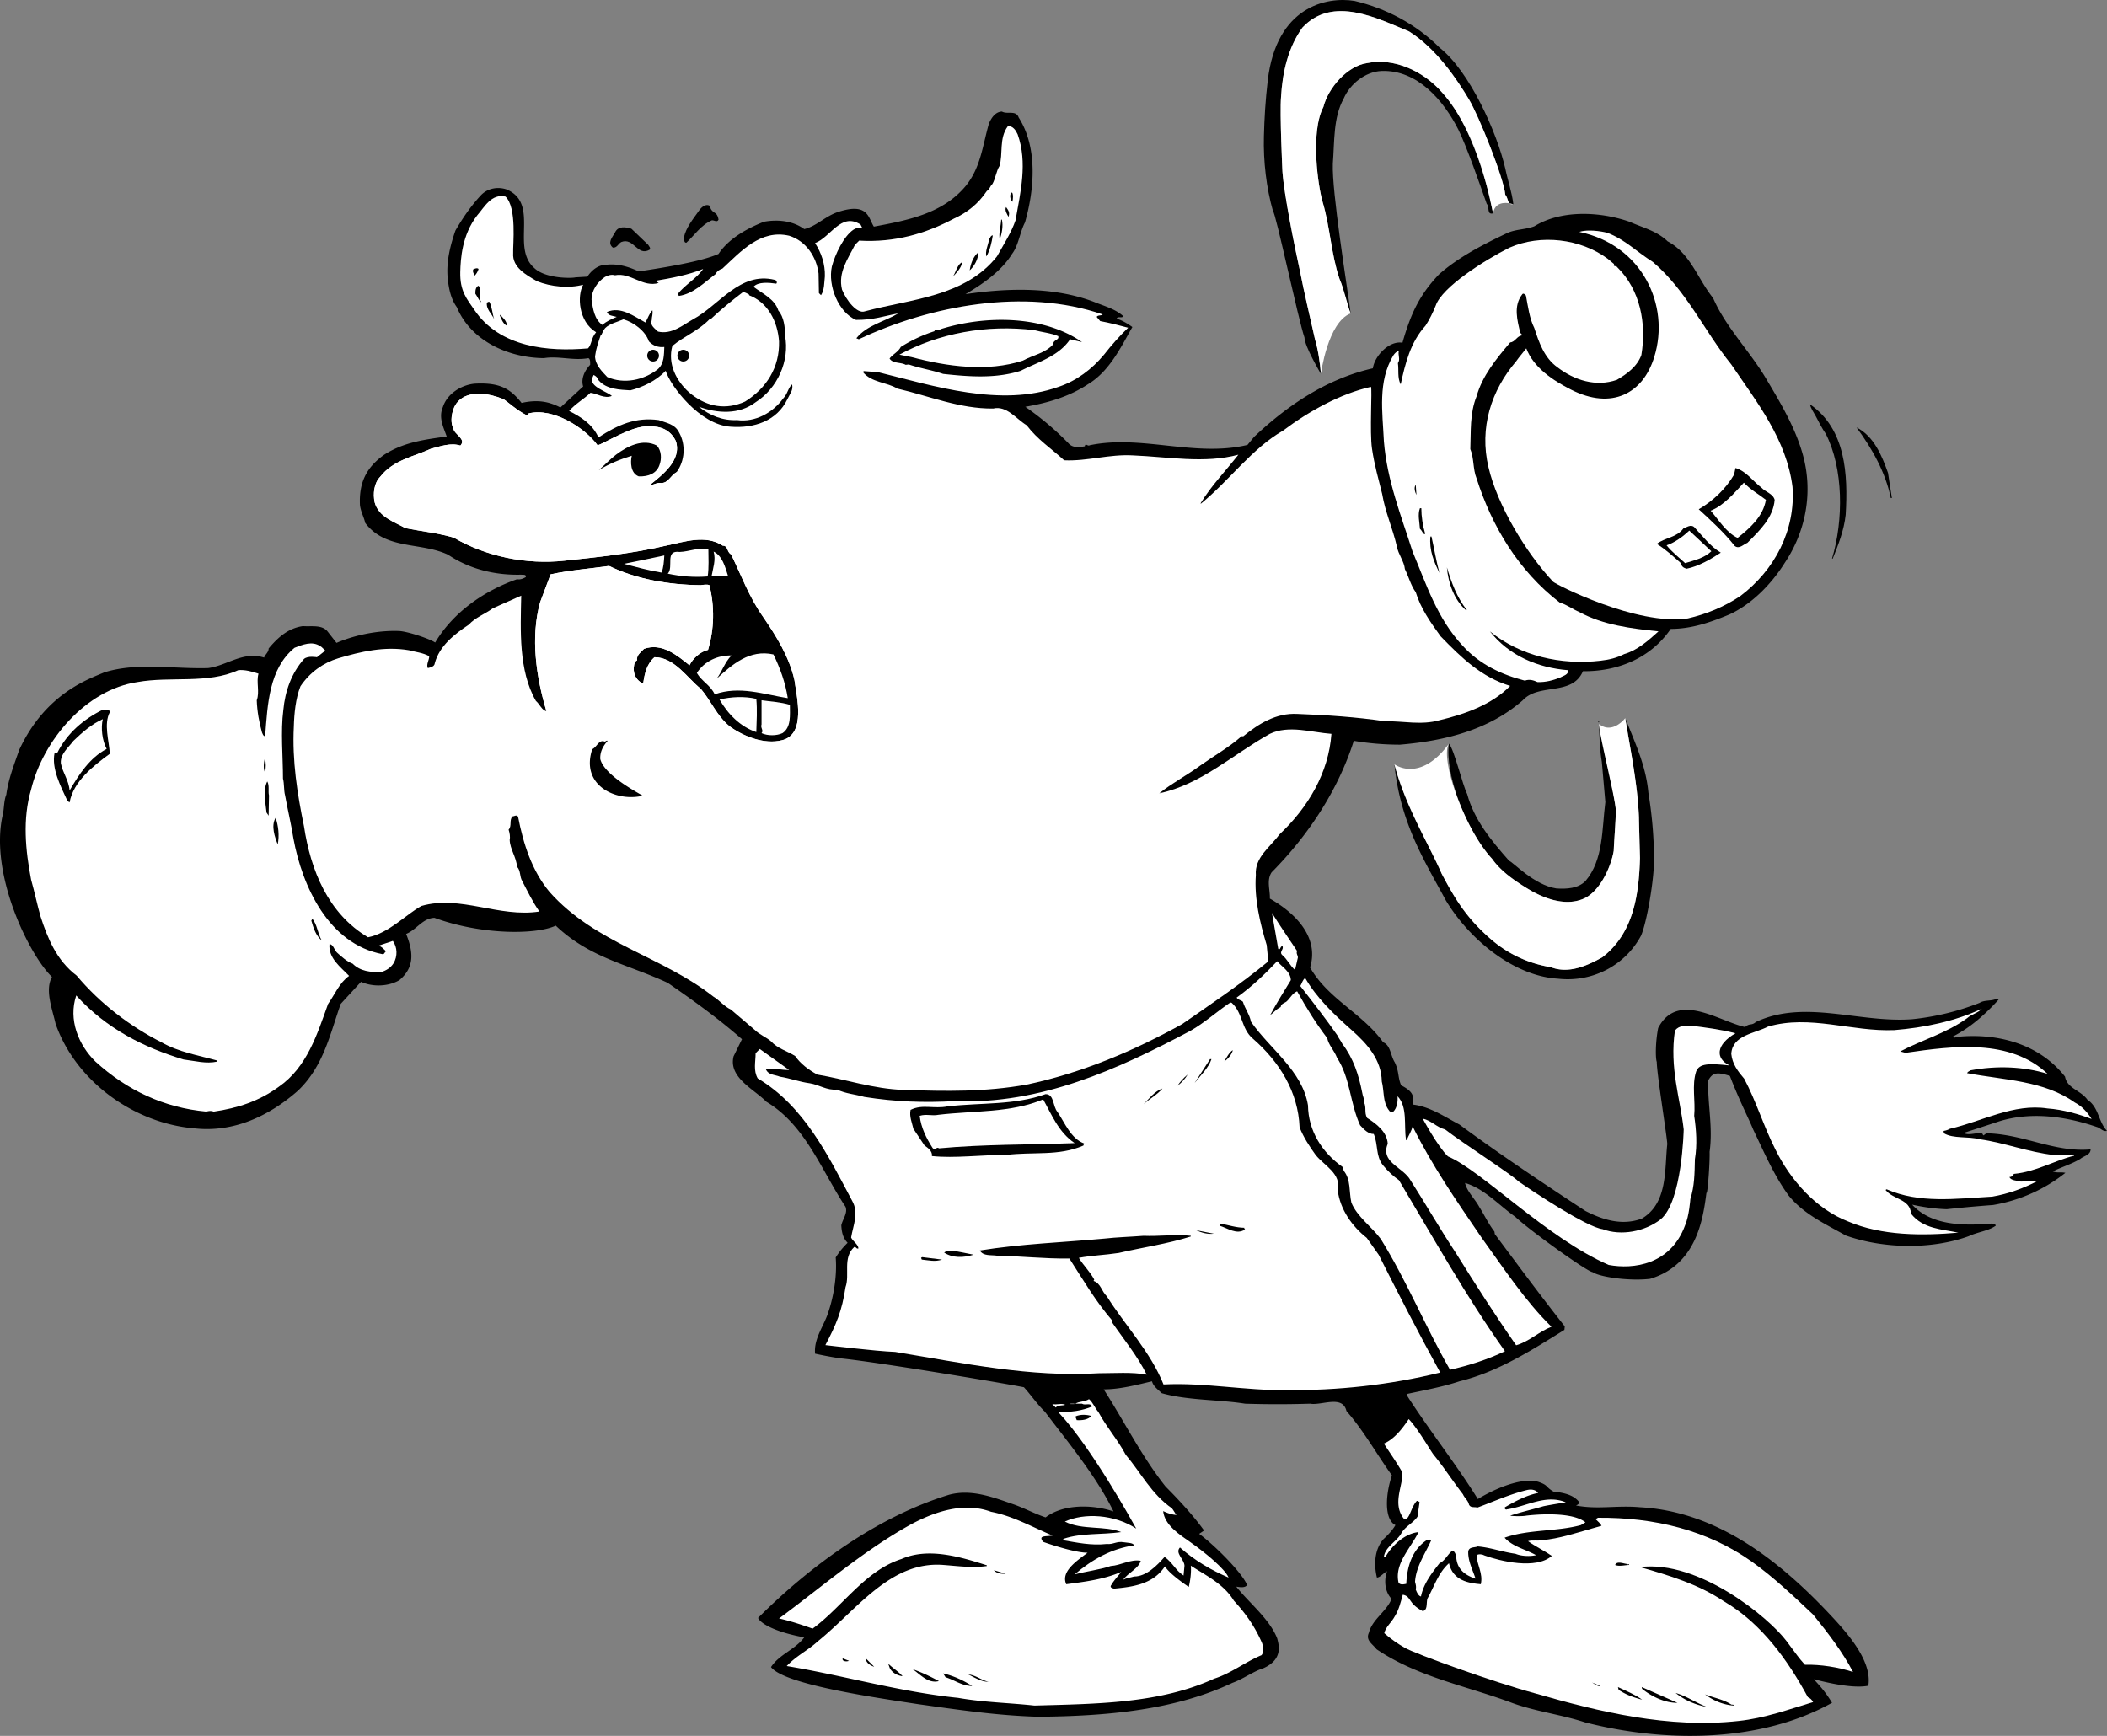
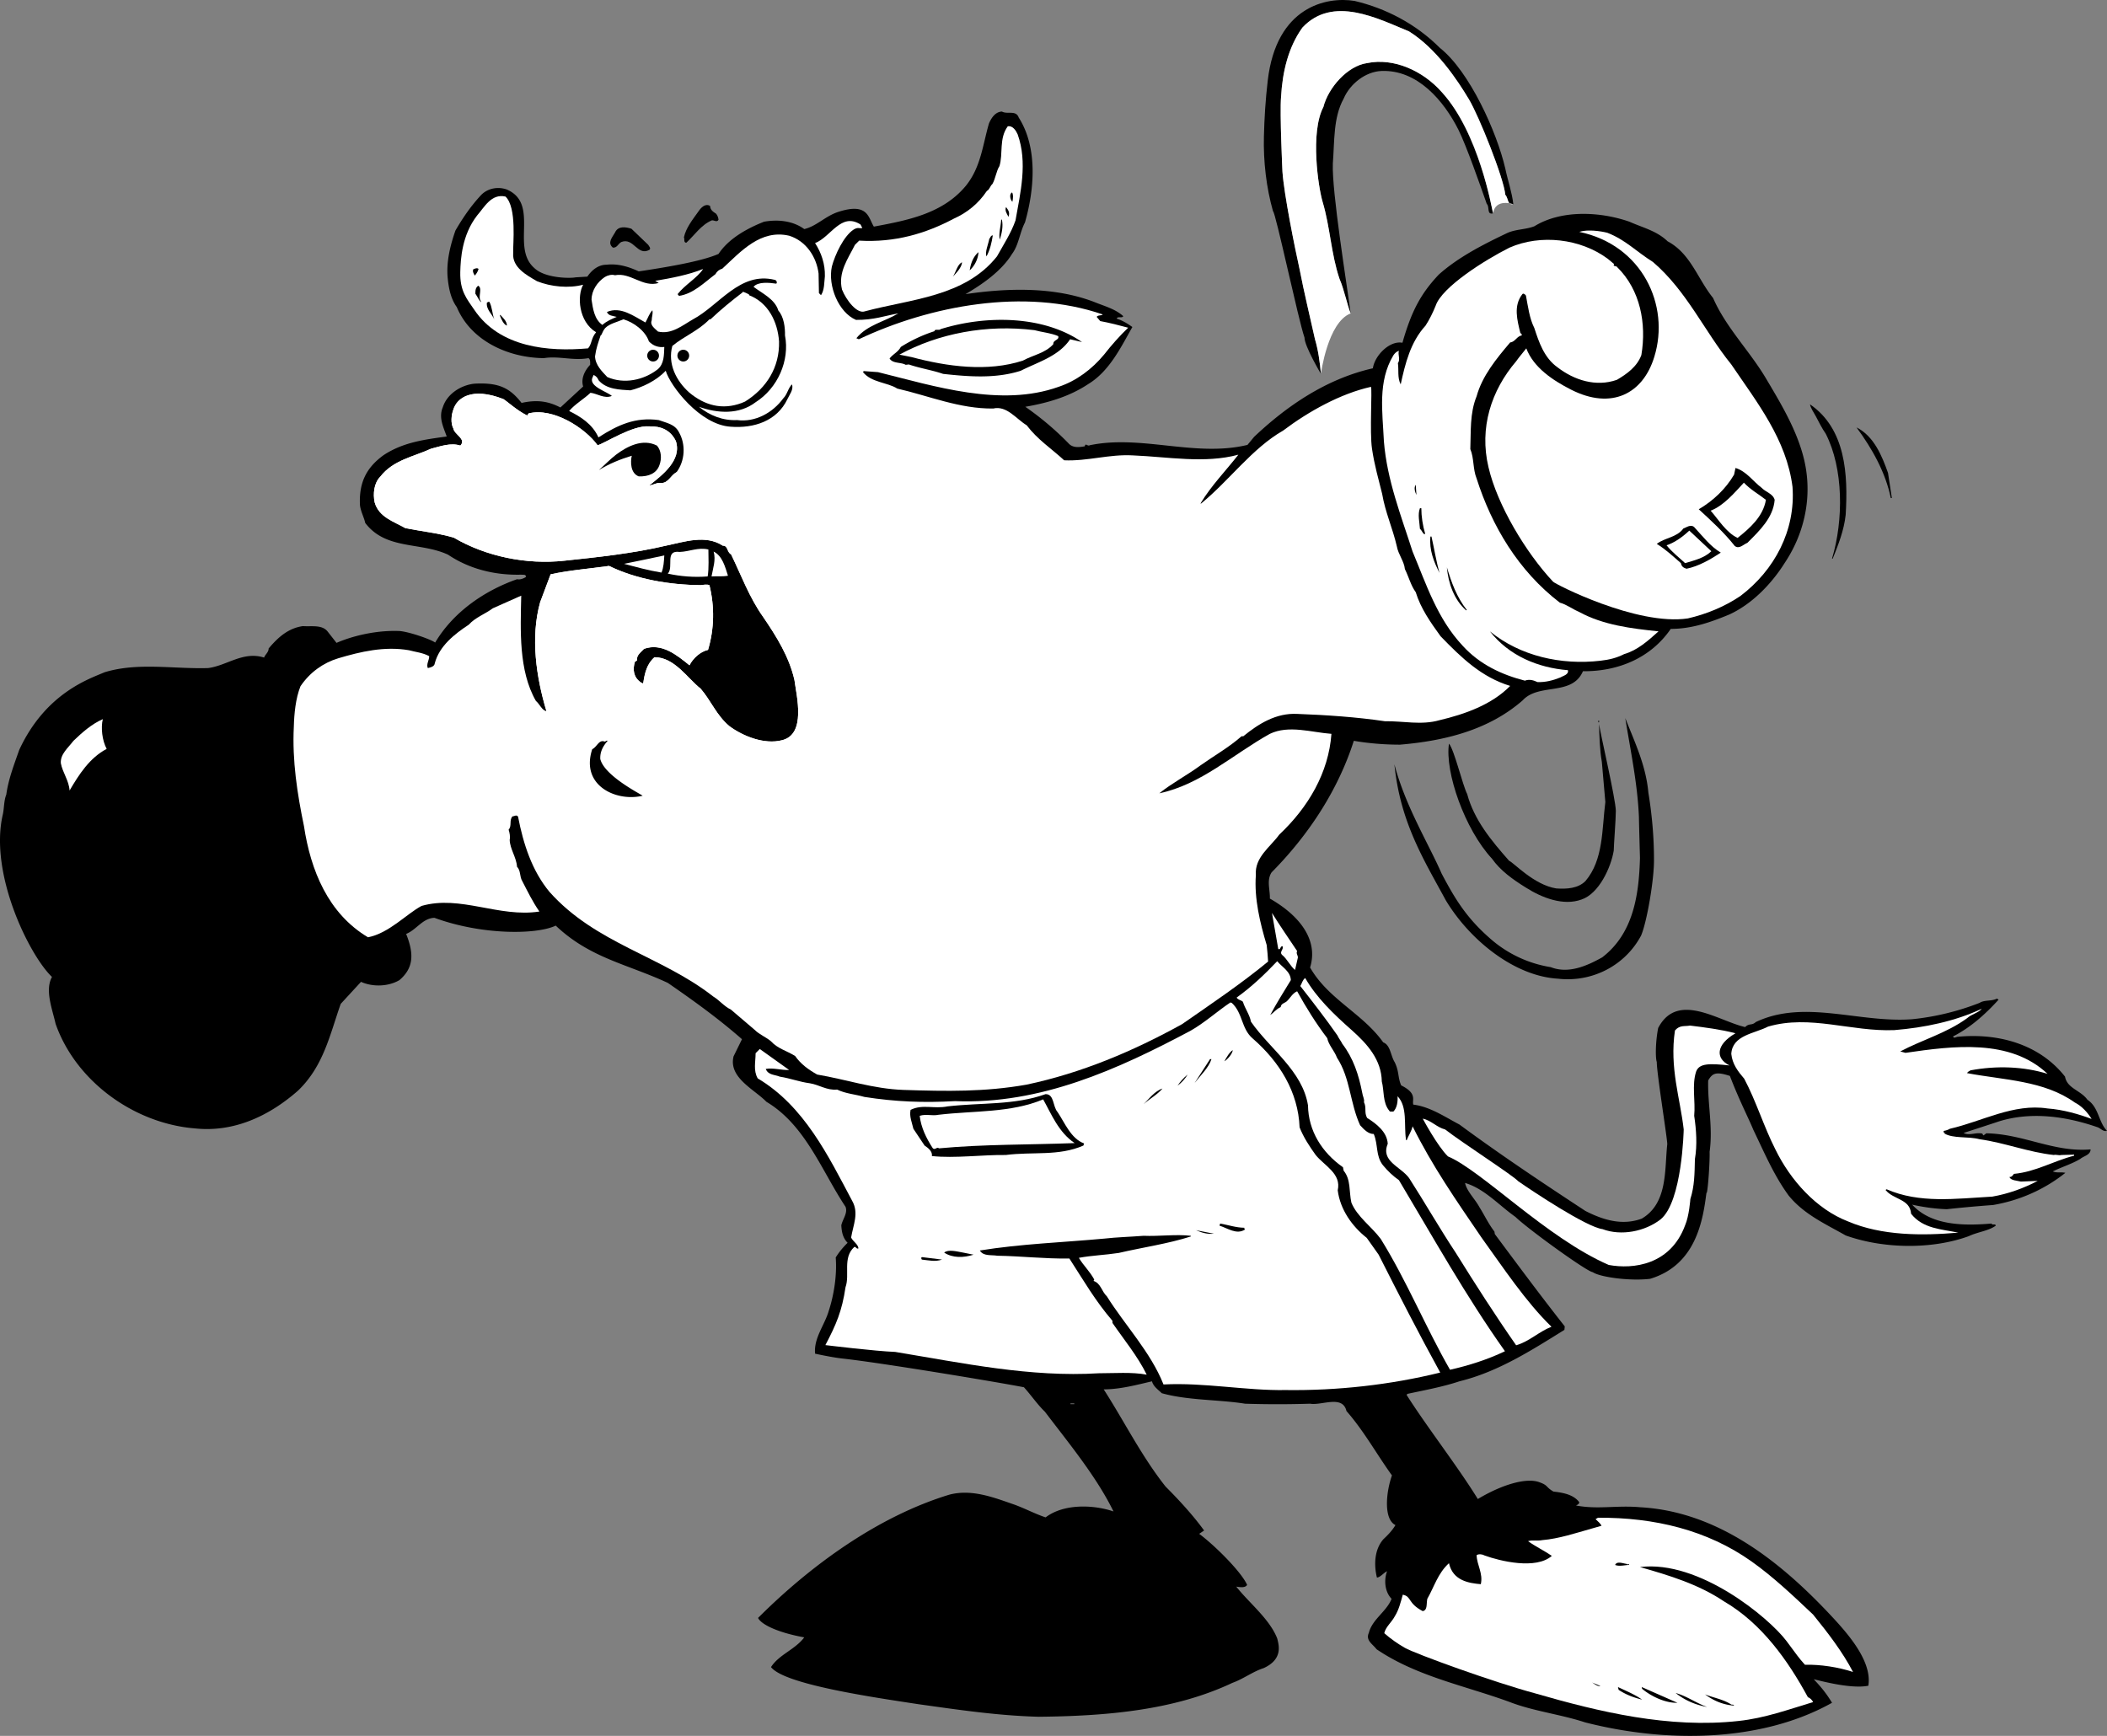
<svg xmlns="http://www.w3.org/2000/svg" width="559.009" height="460.593">
  <rect width="100%" height="100%" fill="#808080" stroke="none" />
  <path d="M382.013 12.706c7.89 6.242 15.13 22.367 17.36 32.02.648 3.156 1.761 6.218 2.132 9.468-1.578.465-1.3-1.672-2.132-2.508-.375-4.363-6.993-20.914-9.653-25.335-3.113-5.204-8.613-13.454-15.87-18.008-8.356-3.434-20.235-9.653-28.31-1.02-3.808 5.29-5.292 11.88-5.663 18.375-.372 4.457.37 19.863.37 19.863.434 6.11 3.25 20.047 4.551 25.895 1.106 5.79 2.97 13.55 4.082 18.563.836 2.785 1.301 6.035 1.579 9.187 0 0-4.364-7.332-4.364-9.652-1.578-4.453-7.703-33.41-8.351-33.504-1.766-6.219-2.586-13.211-2.414-19.864.125-4.863.402-9.539 1.02-14.847 2.292-19.621 15.605-22.3 23.03-21.094 8.262 1.95 16.23 6.055 22.633 12.461" />
  <path d="M382.478 24.397c9.902 10.774 13.645 32.207 13.645 32.207-1.766.465-.836-1.761-1.672-2.503-1.762-5.012-5.371-15.356-7.516-19.676-3.898-7.703-10.86-15.965-20.422-15.594-4.27.184-8.351 3.434-10.023 7.332-2.785 5.012-2.414 11.324-2.875 17.262-.285 7.422 3.71 31.93 4.734 39.726-1.394-2.879-1.672-6.218-2.973-9.187-2.226-6.59-2.476-13.73-4.453-20.328-1.168-3.89-3.367-18.465.184-25.246 1.3-5.102 6.375-10.903 11.574-11.645 7.145-1.484 14.88 2.086 19.797 7.652" />
  <path fill="#fff" d="M396.123 56.604c-.442-1.77-3.743-21.433-13.645-32.207-4.918-5.566-12.652-9.136-19.797-7.652-5.199.742-10.273 6.543-11.574 11.645-3.55 6.78-1.352 21.355-.184 25.246 1.977 6.597 2.227 13.738 4.454 20.328 1.3 2.969 2.21 7.39 2.972 9.187-6.117 2.344-7.89 16.055-7.89 16.055-.278-3.152-.743-6.402-1.579-9.187-1.113-5.012-2.976-12.774-4.082-18.563-1.3-5.848-4.117-19.785-4.55-25.895 0 0-.743-15.406-.371-19.863.37-6.496 1.855-13.086 5.664-18.375 8.074-8.633 19.953-2.414 28.308 1.02 7.258 4.554 12.758 12.804 15.871 18.008 2.66 4.421 9.278 20.972 9.653 25.335.832.836.554 2.973 2.132 2.508 0 0-4.726-1.699-5.382 2.41" />
  <path d="M270.267 31.175c5.106 7.984 4.176 19.12 1.672 27.844-1.395 2.69-1.672 6.035-3.434 8.355-2.785 4.547-7.89 8.074-12.347 10.672 11.324-1.672 23.574-1.95 34.062 2.043 2.692 1.113 5.664 1.855 7.797 3.805-.371.648-1.39-.094-1.762.648 1.485.465 2.88 1.3 4.176 2.23-2.969 5.196-6.031 11.692-11.695 15.125-5.012 3.344-10.766 5.016-16.707 6.036 3.992 2.785 7.797 5.941 11.418 9.652 1.113 1.3 2.785 1.113 4.363.836.184-1.024.742.094 1.297-.277 13.738-2.88 28.031 3.246 41.86-.094l1.765-2.137c8.723-8.258 19.21-15.406 31.508-18.191.465-3.34 4.41-7.422 7.844-6.774 2.367-8.308 4.828-12.996 9.652-18.101 5.2-4.637 11.789-7.98 18.008-10.95 2.32-1.113 4.918-.93 7.332-1.855 7.238-4.457 17.539-3.898 25.242-1.207 3.527 1.578 7.242 2.414 10.117 5.195 6.129 3.25 7.984 10.024 12.066 15.035 3.344 7.707 9.653 14.016 13.922 21.165 3.805 6.402 7.797 12.992 9.84 20.234 2.875 10.117.836 20.512-4.734 28.863-3.434 5.477-8.633 10.953-14.758 13.738-4.918 2.04-9.93 3.805-15.5 3.805-5.289 7.703-13.922 11.32-23.297 11.23-2.875 6.684-11.691 3.063-15.96 7.704-9.005 7.886-20.606 10.765-32.579 11.785-4.27 0-8.45-.371-12.254-1.02-4.082 12.809-11.785 24.782-21.808 34.899-1.395 2.133-.375 4.64-.465 6.96 8.23 4.704 12.87 11.2 10.672 18.286 4.828 8.445 13.925 12.156 19.398 19.86 1.95.741 1.95 3.527 3.063 5.292 1.207 2.504.773 3.961 1.703 6.125 4.332 2.164 2.847 3.805 3.215 5.106 4.457.554 8.355 3.246 12.253 5.289 10.954 8.074 22.09 15.5 33.414 22.926 4.547 2.32 9.653 3.992 14.942 2.043 6.96-4.086 6.035-12.997 6.777-19.77 0-1.578-2.785-18.75-2.785-21.813-.371-1.02-.371-5.226.371-9.003 5.137-9.836 16.024-1.825 23.078-.247 1.114-1.113 1.703-.308 2.817-1.332 12.902-6.125 27.379.282 41.394-.742a68.163 68.163 0 0 0 18.008-4.36c1.297-.835 3.156-.374 4.547-1.116.184.093.371.187.465.28-3.621 3.99-7.52 7.423-12.067 9.747.184.648.836.09 1.297.09 10.676-1.02 21.63 1.95 28.403 10.582.558 3.156 4.175 3.621 5.941 6.125 3.062 2.043 2.875 5.848 5.195 8.262-1.113.277-1.668-.743-2.691-1.024-8.074-2.781-17.356-4.176-25.988-1.484-3.063 1.023-6.22 2.043-9.371 3.062 1.574.836 3.34-.277 5.011.188 0 .183.184.37.278.465l.742-.559c9.93.188 17.914 5.105 27.66 4.27 0 1.484-1.86 1.765-2.695 2.503-2.317 1.395-4.918 2.137-7.332 3.344 1.207.465 2.043.094 3.343.371-5.476 4.364-12.066 7.332-19.21 8.54a347.42 347.42 0 0 0-12.255 1.113c-3.062-.094-6.218-.555-9.187-1.207 5.012 5.476 13.363 5.664 21.07 5.011.184.559 1.02-.093 1.11.559-1.856 1.39-4.825 1.672-7.145 2.785-9.933 3.617-22.832 3.34-32.672-.187-5.383-3.063-11.043-5.567-15.129-10.582-3.988-5.473-6.496-11.508-9.37-17.446-1.208-2.972-3.716-7.77-6.22-14.297-3.683-1.203-4.64-.742-5.757 1.207-.184 6.125 1.3 12.438.375 18.934.09 2.23-.375 9.563-.746 10.86h-.09c-.93 7.242-2.723 19.152-14.946 22.831-5.414.653-13.363-.46-15.218-1.761-1.485-.094-17.172-11.418-20.512-14.664-4.363-3.063-8.262-7.52-13.367-9.004.465 2.226 2.601 4.175 3.804 6.406 1.395 2.227 2.415 4.453 3.993 6.496l.093.648c6.22 8.356 12.344 16.614 18.563 24.504l-.094.926c-8.816 5.477-17.633 11.14-27.844 13.645-4.453 1.484-9.097 2.32-13.828 3.34l-.187.28c5.476 8.63 13.504 18.888 18.886 27.614 6.383-3.832 12.762-5.687 16.2-4.504 2.597.906 1.668 1.254 3.875 2.531 3.246.348 5.449 1.043 6.797 2.762.187.555-.836.926-.836.926 5.754 1.113 10.859-.094 16.984.465 20.512 1.113 37.16 14.238 50.957 29.05 4.406 4.735 10.672 11.926 9.629 18.31-5.012 1.019-14.363-1.79-14.457-1.696 1.809 1.926 3.203 3.55 4.828 6.219-18.844 10.578-44.18 10.671-65.527 5.199-6.496-2.137-13.735-2.973-19.957-5.387-11.88-4.36-24.688-6.773-35.36-14.016-1.023-1.39-2.972-2.316-2.043-4.359.93-3.621 4.64-5.57 6.032-9.004-1.856-1.949-2.04-5.012-1.207-7.332-.832.371-1.856 1.672-2.688 1.672-.836-3.434-.652-7.52 1.762-10.21 1.3-1.208 2.414-2.415 3.156-3.712-3.062-1.484-2.621-8.308-.93-13.18-4.082-5.664-7.425-11.789-12.066-17.078-1.02-4.363-6.59-1.394-9.652-1.949a270.55 270.55 0 0 1-17.262 0c-6.867-1.113-15.13-.836-22.09-2.785-.93-.926-2.227-1.762-2.598-3.156-3.992.93-8.445 2.136-12.808 2.136 5.383 8.352 10.023 17.727 16.426 25.801 3.527 3.528 7.332 7.656 10.21 11.649l-1.3.882c4.457 3.34 11.277 10.254 12.715 13.551-.555.926-2.133.555-2.875.465 3.34 4.266 8.816 8.535 10.859 13.734.371 1.579 1.715 5.477-3.621 7.891-2.875.926-5.383 2.875-8.258 3.899-15.5 7.332-33.602 8.816-51.328 9-10.86-.278-21.442-1.856-32.02-3.34-12.16-1.856-35.547-5.246-39.074-9.84 2.133-3.34 6.402-4.64 8.817-7.887-6.684-1.207-11.325-3.297-12.254-5.152 13.957-13.953 31.836-26.961 50.77-32.715 6.034-1.578 11.972.832 17.359 2.687 2.78 1.024 5.382 2.414 8.164 3.344 4.734-3.62 12.53-3.433 18.007-1.578-4.546-9.281-11.785-18.004-18.191-26.453-1.95-1.856-3.71-4.453-5.57-6.496-7.422-1.438-37.926-6.5-48.078-7.61-2.97-.324-7.332-1.3-7.332-1.3-.368-4.176 2.507-7.516 3.62-11.325 1.395-4.27 2.227-9.558 1.856-14.199.93-1.484 1.856-2.597 3.156-3.898-1.3-1.301-1.578-2.969-1.672-4.64.372-1.669 1.766-3.25 1.118-4.919-6.313-9.469-10.582-21.625-20.977-27.844-3.25-3.343-10.117-6.406-8.726-12.066l2.23-4.547c-6.129-5.387-12.812-10.21-19.68-14.945-10.765-5.012-20.632-6.559-29.73-15.192-5.258 2.477-19.8 2.477-32.176-2.07-3.156.094-4.734 3.156-7.516 4.27 2.102 5.226 2.04 9-1.765 12.25-2.969 1.761-7.145 1.855-10.207.465l-5.383 5.847c-2.879 8.168-4.55 16.52-11.324 23.016-7.703 6.777-17.078 11.14-27.383 10.023-16.055-1.297-31.555-12.433-36.938-27.75-.835-3.804-2.91-8.91-.96-12.437-5.88-5.57-16.708-27.223-13.055-43.063.379-1.64.277-3.715.93-5.293.554-4.082 2.039-7.89 3.433-11.879 6.992-15.097 18.563-18.843 22.645-20.605 8.82-2.691 18.191-.836 27.472-1.113 5.012-.649 9.282-4.547 14.852-2.786.277-.835 1.207-1.39 1.207-2.414 2.504-2.968 5.195-5.382 9.094-5.937 2.23.184 5.105-.465 6.59 1.484l2.32 2.969c4.27-1.855 10.441-3.363 16.523-3.156 2.336.082 8.305 2.113 9.653 3.066 4.918-8.262 13.273-13.832 21.718-16.8.836.183 1.668-.188 2.32-.56.184-.835-.835-.554-1.206-.648-6.961.184-13.739-1.484-19.399-5.293-7.332-3.433-16.52-1.203-21.996-8.445-.281-1.39-1.207-3.062-1.394-4.73-.278-5.942 1.671-9.934 6.312-13.274 5.106-3.344 10.582-4.086 16.707-4.918-.836-2.414-2.226-5.015-1.023-7.797 1.117-3.527 4.828-5.847 8.355-6.218 6.59-.372 9.465 1.207 12.531 5.105 4.27-.953 7.239-.371 10.301 1.207l6.035-5.57c-.652-2.137.461-4.27 1.856-5.754 0-.652.09-1.488-.465-1.766-4.086.742-7.89-.648-11.79 0-9.558-.093-19.421-4.64-23.132-13.55-1.484-2.043-2.09-4.641-2.39-7.516-.465-4.363.648-8.82 2.042-12.809 1.95-3.343 4.082-6.496 6.868-9.468 1.765-1.762 4.457-2.227 6.777-1.391 8.723 3.805 1.02 15.312 7.238 20.789 2.899 2.855 9.84 2.785 10.953 2.508l3.153-.188c1.117-1.672 2.879-3.156 5.015-3.156 3.153-.371 6.032.559 8.63 1.766 6.777-1.024 16.566-2.602 21.163-4.641 1.785-2.715 5.23-5.836 12.063-8.54 3.62-.651 7.613-.28 10.676 1.95 3.246-.742 5.562-3.43 9-4.55 7.984-2.598 7.984 1.578 9.468 3.898 8.91-1.668 18.38-3.434 24.504-10.95 3.899-4.921 4.363-10.675 6.035-16.43.649-1.483 1.668-3.062 3.434-3.155 1.484.836 3.71-.465 4.453 1.578" />
  <path fill="#fff" d="M269.99 35.632c2.691 7.515.742 15.406-.559 22.832-1.113 3.246-3.156 6.402-4.918 9.558-8.539 10.766-22.926 11.325-34.992 14.57-2.133.837-5.012-2.968-6.125-5.753-1.113-4.547 1.578-8.168 3.434-11.88l1.113-1.112c9.469.554 17.637-1.856 25.152-5.848 3.528-1.578 6.5-3.992 8.727-7.332.742-.371.836-1.3 1.484-1.856.836-1.488 1.02-3.433 1.856-4.734 1.023-3.25-.184-7.332 2.226-10.582 1.301-.184 2.137 1.113 2.602 2.137" />
  <path d="M268.595 53.542c-.46-.461-.742-1.39-.46-2.133l.37-.37c.368.554.278 1.76.09 2.503" />
  <path fill="#fff" d="M136.15 67.186c-.277 3.805 3.621 5.848 6.312 7.426 3.711 1.485 8.446 1.95 12.254.93-1.625 2.922-1.277 9.766 3.434 12.621-1.348 1.555-1.117 3.18-2.137 4.27-10.488.925-23.39-.188-30.164-10.211-2.043-2.97-3.851-5.036-3.734-10.024.082-3.527.46-9.86 4.476-15.035 1.95-2.227 3.758-5.848 7.52-5.012 3.086 2.88 1.926 12.856 2.039 15.035" />
  <path d="M189.982 56.698c.371.465.559.93.652 1.578-.37.836-1.207.094-1.765.188-2.875 1.207-4.64 3.988-6.774 5.937-.836 0-.37-1.113-.652-1.39.558-2.598 2.32-4.735 3.898-6.961.559-.836 1.766-2.227 3.063-1.39 0 1.019.836 1.573 1.578 2.038m77.594.836c-.371-.648-1.114-1.762-.649-2.598.649.93 1.02 1.391.649 2.598m-1.762.742c.371 1.672 0 3.621-.559 5.29-.37-1.485.278-3.524.372-5.29h.187m-93.836 6.684c.184.371.742.836.371 1.297-3.25 1.86-4.176-3.34-7.52-2.04-.835.466-1.113 1.579-2.226 1.485-1.578-1.3-.094-2.785.555-3.992.836-1.856 2.879-1.484 4.363-1.02l4.457 4.27" />
  <path fill="#fff" d="M426.427 61.757c4.824 1.86 7.657 4.965 12.11 7.75 9.004 7.703 13.644 18.379 20.793 27.195 6.867 10.117 14.664 19.953 16.242 32.484.836 11.508-4.735 22.09-13.832 28.958-4.266 2.878-9.094 4.828-13.922 5.94-13.55 2.044-35.406-9.187-35.777-9.745-7.149-7.61-14.805-20.324-17.125-30.348-2.508-10.488.742-20.422 7.332-28.125.836-1.207 1.765-2.226 2.691-3.433 1.95 5.105 6.992 8.464 11.879 10.953 10.77 5.472 19.121 1.066 22.09-8.727 4.226-13.644-3.2-29.652-19.906-33.133 3.015-.93 7.425.23 7.425.23" />
  <path d="M263.4 62.452c-.281 1.86-.742 3.899-1.672 5.57-.465-1.113.465-3.156.742-4.64.278-.278.371-.93.93-.93" />
  <path fill="#fff" d="M428.236 70.065c-.465.743.648.371.836.832 6.125 6.036 7.797 14.946 6.402 23.301-1.113 3.059-3.805 5.008-6.496 6.586-5.57 1.95-11.324.094-15.777-3.34-3.528-2.508-4.918-6.683-6.125-10.394-1.301-2.598-1.672-5.664-2.23-8.633-.278-.371-.743-.742-1.02-.277-2.32 3.062-1.301 6.773-.465 10.207.187.187.465.28.371.652-1.297.184-1.762 1.762-3.063 1.855-3.71 4.364-7.425 8.91-8.91 14.293-1.855 4.551-1.484 9.47-1.668 14.016 1.02 2.414.649 5.29 1.668 7.797 3.993 12.531 11.047 24.504 22.09 32.95 1.766.464 3.434 1.76 5.2 2.503 6.308 3.434 13.734 4.363 20.976 5.106-2.785 2.503-5.57 5.011-9.098 6.03-2.043 1.024-3.898 1.489-6.312 1.766-10.395 1.207-21.254-1.207-29.328-7.796 5.105 6.496 12.715 9.652 20.699 10.304.277 1.203-1.3 1.485-2.043 1.946-1.856.742-3.899 1.3-6.035 1.207-1.02-.465-2.133-.836-3.34-.372-6.125-1.578-11.973-4.27-16.52-9.28-6.777-7.24-9.652-16.333-13.273-24.966-3.063-9.562-6.777-18.933-7.61-29.238-.37-7.89-1.671-15.871 2.504-22.832.372-.559.836-1.02 1.485-1.207-.371.93.465 2.32-.277 3.25.277 1.855-.184 3.898.742 5.66 1.207-5.566 2.601-11.23 6.59-15.594 1.023-1.574 1.949-3.433 2.69-5.289 1.673-4.964 13.087-12.156 19.587-15.406 8.258-3.621 18.84-2.414 26.078 2.969l1.672 1.394" />
  <path d="M259.595 66.91c-.093 1.76-.93 3.526-2.32 4.823.277-1.855.926-3.617 2.32-4.824m-4.363 2.691c-.094 1.391-1.484 2.786-2.414 3.805.836-1.3 1.207-3.246 2.414-3.804m-128.27 1.765a4.264 4.264 0 0 1-1.02 1.762c-.187-.465-.651-1.024-.37-1.672.46-.184 1.02-.465 1.39-.09m.559 8.442.184.375c-.555-.282-1.02-1.485-1.579-2.23 0-.833 0-1.579.743-2.134 1.207.649-.094 2.88.652 3.989" />
  <path fill="#fff" d="M198.709 78.323c5.105 1.95 7.609 7.055 7.98 12.254.188 6.867-3.34 12.438-9.004 15.965l-.926.39c-5.152 1.926-9.84.63-13.922-2.804-3.433-3.063-5.753-7.613-4.457-12.344 3.157-2.601 6.868-3.992 9.84-7.055h.278c2.968-2.785 5.476-4.828 8.632-7.238-.972-.515 2.301.754 1.579.832" />
  <path d="M129.841 80.089c.743 1.39.743 3.156 1.297 4.64-.648-1.484-2.226-2.69-1.949-4.457.188 0 .371-.277.652-.183m4.641 6.308c-.836-.277-1.488-1.668-1.86-2.687l.094-.188c.742.836 1.766 1.672 1.766 2.875" />
  <path fill="#fff" d="M172.162 90.577c1.113 1.207 2.601 1.668 4.086 1.484-.094 2.043 0 4.454-1.766 5.942-3.711 2.875-8.91 3.988-13.363 2.039-1.395-1.484-3.157-3.156-3.25-5.477.28-2.132.836-3.617 1.484-5.566.371-.094.348-.906 1.207-1.95 1.207-1.206 3.156-1.577 4.828-2.32 2.692.743 5.848 3.063 6.774 5.848" />
  <path d="M489.677 136.612c-.46 4.176-1.949 7.89-3.433 11.602h-.184c3.063-10.211 3.063-23.856-1.672-33.133-.93-1.3-1.855-3.156-2.691-4.734-.559-1.024-1.301-2.043-1.485-3.063 9.465 6.496 10.118 18.563 9.465 29.328M132.81 111.179c.93 1.207.93 3.156 1.02 4.457-.836-1.207-1.207-2.692-2.133-3.805-1.395 1.484-3.992 2.598-6.219 1.762-2.203-.672-2.785-2.504-1.762-4.364 1.114-.648 2.227-1.855 3.711-1.855 2.32.094 4.453 1.672 5.383 3.805" />
  <path fill="#fff" d="M158.54 118.144c1.86-.465 9.262-5.387 13.715-5.012 3.157-.094 5.66 1.02 7.055 3.898 1.672 5.102-3.715 9.094-6.96 11.692v.093c1.019-.183 2.042-.836 3.062-.648 1.949 0 2.504-2.043 4.082-2.879 2.23-2.969 2.508-7.332.652-10.582-1.113-2.227-3.437-2.504-5.383-3.246-6.129-.836-10.77 1.23-15.988 4.594-1.625-3.598-4.805-5.524-7.773-7.008 1.578-1.856 3.898-3.156 5.66-4.828 1.765.187 3.715 1.672 5.664.836-1.207-1.114-5.989-2.457-5.2-4.73l.372-.837c.558.278 1.023.649 1.3 1.39 2.133 2.509 5.754 2.509 8.446 2.692 3.015-.742 6.843-2.48 9.375-5.195 1.183 3.988 9.093 14.383 17.261 14.848 6.13.464 12.254-1.485 15.036-7.332.558-1.207 1.671-2.504 1.207-3.899-1.02.93-1.207 2.602-2.32 3.715-2.782 3.805-7.423 6.402-12.25 5.754-3.805.183-7.239-1.207-10.118-3.527 4.918 1.765 10.672 2.132 15.035-1.207 5.848-3.711 9.098-11.043 7.797-17.727.047-2.066-.277-4.918-1.762-6.59-.93-3.062-4.27-4.55-6.59-6.312 1.204-1.391 4.083-1.114 6.032-.836.37-.278 0-1.02-.465-1.02-9.188-2.226-14.664 6.774-21.625 10.488-2.785 1.579-5.66 4.082-9.281 3.247-.742-.743-2.227-1.668-1.672-2.97 0-1.019.37-1.554.187-2.69-.859.906-1.207 2.136-1.855 3.25-3.063-1.673-6.59-4.364-10.211-2.786.371 1.02 1.578 1.02 2.598 1.301-1.297.555-2.692 1.113-3.805 2.133-2.133-1.485-2.504-4.27-2.875-6.684 0-2.504 1.578-4.73 3.527-6.031.739-.465 1.856-.742 2.688-.465 4.086-.836 7.426 3.34 11.605 2.043l-.93-.559c4.364-.742 8.817-1.578 12.715-3.152-1.578 2.41-4.824 4.176-6.773 6.68l.371.465c3.805-.559 6.68-3.528 9.652-5.754.465-.836 1.02-1.207 1.856-1.485 4.918-4.55 10.117-10.488 17.726-8.726 4.457 1.39 7.239 5.57 7.797 10.023l.094 5.2.555.554c.93-1.39.836-3.433 1.023-5.012.09-3.246-.93-6.218-2.601-8.816 4.18-1.578 6.87-8.262 12.066-4.918l.465.926c-.895.172-1.13-.293-2.29.402-2.628 1.703-4.948 6.653-5.784 9.809-1.114 5.105 1.761 12.191 6.402 14.168 4.797.031 7.582-1.082 11.234-1.73-3.715 2.226-8.261 3.062-11.14 6.59l.652.276c18.84-8.91 43.992-13.734 64.688-6.59-.09.372-1.297.094-1.575.653l.926 1.113c2.508.461 5.012 1.114 7.426 1.762-2.227 2.137-4.457 4.64-6.406 7.148-3.246 3.899-7.332 6.961-12.063 8.54-15.316 5.476-32.95-.188-47.894-3.899l-3.805-.281-.184.281c2.227 2.785 6.496 2.691 9.094 4.36 8.445 1.949 16.52 5.386 25.43 5.292 3.62-.836 6.035 2.692 8.91 4.453 2.879 3.805 6.5 6.126 9.933 9.282 6.22.281 11.973-1.668 18.286-1.297 9.187.371 19.027 2.226 27.933-.188-3.246 4.176-7.238 8.262-10.023 12.903l.093.09c7.52-6.125 13.551-14.665 21.813-19.395 6.773-5.105 15.219-9.793 23.297-11.602.371.743-.383 11.95.277 16.426.649 4.41 1.762 8.168 2.692 11.973.836 4.922 2.785 9.098 3.898 13.922.371 2.136 1.95 3.992 2.133 6.035 1.023 2.039 1.578 4.36 2.879 6.125 1.3 4.27 3.898 7.98 6.59 11.695 5.57 5.754 10.859 10.86 18.468 13.18-4.918 5.012-12.066 7.516-18.746 9.094-4.828 1.39-9.652.187-14.48.28-7.52-1.116-15.684-1.671-23.297-1.948-5.566-.282-10.207 2.597-14.293 5.937h-.465c-3.246 2.88-7.332 5.2-10.86 7.703-3.523 2.602-7.609 4.735-10.948 7.426 11.042-2.32 19.488-10.3 29.328-15.777 5.011-2.414 11.136-.371 16.336 0-.747 10.3-6.13 19.492-13.832 26.73-2.415 3.34-6.59 6.031-6.22 10.766-.46 6.219 1.118 12.715 2.88 18.562.187 1.578.277 2.97.37 4.364-7.331 6.03-15.222 11.324-22.831 16.613-12.903 7.144-26.73 12.992-41.301 16.055-11.047 1.949-21.07 1.765-32.578 1.394-8.074-.277-15.223-2.785-22.926-4.082-2.32-1.3-4.363-2.785-5.848-4.922-2.226-1.39-4.64-1.949-6.402-3.898-1.3-1.114-3.062-1.762-4.363-3.063l-6.313-5.383c-1.672-.742-3.062-2.507-4.64-3.433-13.735-10.77-31.184-14.016-43.438-27.75-4.64-5.57-6.96-12.719-8.351-19.957-.371-.649-1.02-.094-1.485-.094-.93 1.024-.093 2.508-1.023 3.527.281.836.465 1.95.281 2.692.09 2.508 1.762 4.547 1.95 7.148 1.019 1.02.648 2.598 1.39 3.805 1.39 2.691 2.785 5.566 4.547 8.074-10.766 1.672-20.973-4.453-31.278-1.484-3.992 2.133-8.632 7.238-14.199 8.32-10.582-6.308-15.222-17.789-16.984-29.484-1.766-8.535-3.156-17.356-2.692-26.45.09-3.34.465-7.425 1.762-10.675 2.508-3.711 6.035-6.215 10.024-7.422 5.941-1.766 12.25-3.25 18.75-2.137 1.668.465 3.71.649 5.382 1.578 0 1.114-.836 2.137-.37 3.157.741-.188 1.761-.372 1.855-1.301 1.207-4.547 5.199-7.703 9.004-10.207 1.761-1.95 4.27-2.785 6.402-4.364l7.52-3.343c-.188 9.097-.743 19.863 3.898 27.937 1.02.836 1.578 2.508 2.785 2.692-2.695-9-4.27-19.489-1.672-28.864l2.785-7.425c5.106-1.114 10.301-1.485 15.5-2.227 7.239 3.527 15.872 5.012 24.317 5.105.742-.093 1.668-.277 2.32 0 1.39 5.66 1.3 11.602-.37 17.168-2.044.465-3.993 2.23-4.919 4.086-3.344-2.691-7.336-6.03-12.066-4.363-.836.93-2.043 1.672-1.856 3.063l-.558.37c-.649 2.044-.371 4.176 1.578 5.477.277.094.465.465.648.094.371-2.508.93-5.012 2.973-6.777 5.289 0 8.722 5.57 12.25 8.355 2.785 3.246 4.176 7.055 7.61 9.93 3.62 2.691 9.312 4.949 13.952 3.742 6.496-1.547 3.868-11.723 3.313-15.992-1.395-6.125-4.735-11.512-8.356-16.801-3.617-5.105-5.754-10.953-8.445-16.52-1.207-.648-.742-2.32-2.227-2.32-4.55-2.973-10.117-1.023-15.039 0-8.628 2.043-18.097 3.063-26.914 3.988-10.117 1.118-20.882-1.113-29.422-6.125-4.175-1.207-8.539-1.668-12.808-2.503-3.063-1.766-7.055-2.88-8.168-6.872-.465-2.226-.184-5.101 1.488-6.773 3.43-4.453 8.817-5.29 13.457-7.426 2.504-.648 5.29-1.672 7.797-.836 1.668-1.761-1.578-2.875-1.86-4.547-.741-1.39-.554-3.527 0-5.011.93-3.063 4.852-6.078 13.274-2.785 1.207.765 3.528 2.968 6.313 4.363l.37-.555c6.497-1.672 15.06 3.918 18.305 8.445" />
  <path fill="#fff" d="M179.494 125.288c-1.578.836-2.133 2.879-4.082 2.879-1.02-.188-2.043.465-3.063.648v-.093c3.246-2.598 8.633-6.59 6.961-11.692-1.394-2.879-3.898-3.992-7.055-3.898-4.453-.375-11.855 4.547-13.714 5.012-3.247-4.528-11.809-10.118-18.305-8.446l-.371.555c-2.785-1.395-5.106-3.598-6.313-4.363-8.422-3.293-12.343-.278-13.273 2.785-.555 1.484-.742 3.62 0 5.012.281 1.671 3.527 2.785 1.86 4.546-2.509-.836-5.294.188-7.798.836-4.64 2.137-10.027 2.973-13.457 7.426-1.672 1.672-1.953 4.547-1.488 6.774 1.113 3.992 5.105 5.105 8.168 6.87 4.27.837 8.633 1.298 12.809 2.505 8.539 5.011 19.304 7.242 29.421 6.125 8.817-.926 18.286-1.946 26.915-3.989 4.921-1.023 10.488-2.972 15.039 0 1.484 0 1.02 1.672 2.226 2.32 2.692 5.567 4.828 11.415 8.445 16.52 3.622 5.29 6.961 10.676 8.356 16.8.555 4.27 3.184 14.446-3.313 15.993-4.64 1.207-10.332-1.05-13.953-3.742-3.433-2.875-4.824-6.684-7.61-9.93-3.526-2.785-6.96-8.355-12.25-8.355-2.042 1.765-2.6 4.27-2.972 6.777-.183.371-.37 0-.648-.094-1.95-1.3-2.227-3.433-1.578-5.476l.558-.371c-.187-1.39 1.02-2.133 1.856-3.063 4.73-1.668 8.722 1.672 12.066 4.364.926-1.856 2.875-3.622 4.918-4.086 1.672-5.567 1.762-11.508.371-17.168-.652-.278-1.578-.094-2.32 0-8.445-.094-17.078-1.579-24.316-5.106-5.2.742-10.395 1.113-15.5 2.227l-2.786 7.425c-2.597 9.375-1.023 19.864 1.672 28.864 1.742 3.62 1.235 6.808 11.754 12.996 10.211 17.324 29.23 19.394 50.895 19.027 27.379-.465 67.289-42.23 36.66-72.394-30.63-30.164-38.98-19.957-45.016-21.813-4.562-1.238-15.004-1.933-19.77-1.207" />
  <path d="m500.908 125.476 1.023 6.68h-.281c-1.39-6.774-4.918-13.087-9.094-18.747 4.64 2.32 6.774 7.61 8.352 12.067m-326.61-7.243c1.207 1.395 1.297 3.528.649 5.2-.742 2.132-2.832 3.062-5.477 2.968-2.226-.836-2.226-3.851-1.855-5.476-3.063.93-6.031 2.136-8.723 3.804 1.578-1.39 2.969-2.875 4.547-4.082 2.969-2.226 7.055-4.363 10.86-2.414m201.499 13.09c-.375-.742-.746-1.949-.187-2.691l.187 2.691m1.297 3.524c0 2.136.371 4.644 1.02 6.777-.461.465-.832-.93-1.39-1.3-.095-1.763-.65-3.805 0-5.477h.37m2.692 7.519c.742 3.25 1.207 6.403 2.136 9.653-1.484-2.88-2.785-6.125-2.414-9.653h.278" />
  <path fill="#fff" d="M187.943 145.8c0 2.043.183 4.828-.188 7.148-3.62.278-7.148 0-10.582-.742 1.672-1.766-.925-6.312 3.157-5.754 2.601-.094 4.918-1.3 7.613-.652m5.195 6.96c-1.484.278-2.785.094-4.363.188.371-2.137 1.207-4.363.559-6.59 2.32 1.114 3.062 4.082 3.804 6.403m-16.89-5.383c-.094 1.578-.188 3.25-.743 4.547-3.433-.555-6.777-1.485-9.933-2.32 3.344-.649 7.148-1.485 10.676-2.227" />
  <path d="m389.162 161.858-.188.094c-3.152-2.785-4.73-7.148-5.101-11.418 1.203 3.988 2.597 7.89 5.289 11.324" />
-   <path fill="#fff" d="m86.31 172.624-2.226 1.762s-2.415-.461-3.434.465c-3.344 3.804-5.012 8.539-5.477 13.55-.742 5.66-.093 12.438-.093 18.192.37 1.39.187 3.062.558 4.457.742 4.082 1.578 7.422 2.227 11.508 2.32 12.53 9.281 27.937 23.668 30.628.554 0 .46-.648.926-.742-.649-.558-1.204-1.394-2.133-1.484l3.898-1.3c1.207 1.671 1.297 4.081.184 5.94-.836 1.297-1.95 1.856-3.153 2.32-2.972.09-5.664-.187-7.707-2.23-1.39-.464-2.968-1.855-4.175-2.968-.743-.743-.93-2.133-1.95-2.227-.37 3.711 2.973 6.125 5.2 8.445-2.602 1.856-3.715 4.825-5.57 7.426-2.876 7.98-5.571 16.797-13.087 21.996-5.199 3.805-10.859 5.66-17.265 6.59-.649-.277-1.297-.187-1.946 0-11.234-1.02-21.07-5.66-29.425-13.273-4.547-4.453-7.239-11.137-5.102-17.543 7.98 8.82 18.004 13.832 28.492 16.988 3.063.371 5.942 1.207 8.91.555v-.278c-5.011-1.394-10.207-2.226-14.757-4.828-8.258-4.176-16.243-10.207-22.551-17.726-5.293-3.993-7.707-9.93-9.563-15.684-.836-2.879-1.578-6.496-2.504-9.746-1.488-7.797-2.32-16.059 0-23.945 3.153-12.996 14.477-26.453 28.215-28.496 8.723-1.579 18.657.558 26.73-3.153 1.762-.187 3.712.367 5.384.926-.649 2.227.37 4.828-.465 7.055.093 2.875.648 5.941 1.39 8.539.188.37.282.926.836 1.02.653-8.54 1.024-17.915 7.797-23.481 2.137-.836 4.64-1.86 6.774-.465.558.277.93.836 1.394 1.207m118.895 1.02c1.761 3.62 3.156 7.425 3.804 11.601-6.402-1.02-12.808-3.34-19.398-1.02-1.02-2.32-3.434-3.433-4.73-5.664 2.038-3.152 5.566-4.73 9.187-4.636-1.766 1.761-2.508 4.265-3.899 6.125 4.176-3.805 8.723-7.797 15.036-6.406m-4.547 11.789c.277 2.968.09 5.847 0 8.816-4.176-1.395-7.52-4.734-9.746-8.633 2.968-.742 6.683-.926 9.746-.183m8.91 1.577c0 2.786.371 5.938-1.95 7.516-1.577.743-3.991.743-5.57 0 .649-.742-.37-1.39 0-2.32v-6.402c2.598.37 5.012.465 7.52 1.207" />
  <path d="M437.33 210.304c.93 5.664 1.488 11.695 1.488 17.636.09 5.29-1.887 16.782-3.434 20.325-4.27 7.984-12.996 12.437-22 11.418-11.652-.66-23.48-10.301-29.793-20.79-5.66-10.488-12.109-20.57-13.64-36.105 2.906 11.133 9.097 21.121 12.531 29.008 3.527 6.683 6.598 11.828 13.176 17.492a31.868 31.868 0 0 0 15.777 7.332c4.734 1.856 9.656-.371 13.645-2.598 8.355-6.406 9.746-16.707 10.023-26.359 0 0-.277-9.934-.277-10.86-.371-8.91-2.227-17.542-3.621-26.265 2.507 6.402 5.476 12.527 6.125 19.766m-13.27-19.118h.184v.465h-.184v-.465" />
  <path d="M428.7 215.132c0 2.32-.558 9.281-.558 10.582-.742 4.453-3.894 11.379-8.535 12.957-4.828 1.765-10.492-.43-14.852-3.211-3.437-2.137-6.683-4.457-8.91-7.613-7.242-7.797-12.539-23-11.418-30.536 1.395 1.579 3.621 11.043 4.828 13.368 1.856 6.867 6.309 12.25 11.137 17.726 1.113.371 6.563 6.418 12.531 7.332 2.782.184 5.754 0 7.703-1.949 4.825-5.66 4.36-13.738 5.29-20.977l-.93-10.671c-.555-3.063-.649-6.778-.742-10.024.465 3.063 4.363 19.676 4.457 23.016" />
-   <path fill="#fff" d="M384.427 197.311c-2.496 3.961 4.176 22.739 11.418 30.536 2.227 3.156 5.473 5.476 8.91 7.613 4.36 2.781 10.024 4.976 14.852 3.21 4.64-1.577 7.793-8.503 8.535-12.956 0-1.301.559-8.262.559-10.582-.094-3.34-4.492-20.352-4.457-23.016 3.613 2.832 6.96-1.578 6.96-1.578 1.395 8.723 3.25 17.356 3.622 26.266 0 .925.277 10.859.277 10.859-.277 9.652-1.668 19.953-10.023 26.36-3.989 2.226-8.91 4.453-13.645 2.597a31.868 31.868 0 0 1-15.777-7.332c-6.578-5.664-9.649-10.809-13.176-17.492-3.434-7.887-9.625-17.875-12.531-29.008 0 0 6.754 5.086 14.476-5.477" />
  <path d="M70.345 205.015c-.554-1.02-.37-2.598-.09-3.805.372 1.207.278 2.504.09 3.805m1.024 6.035-.094 5.383-.559-.836c-.277-2.692-1.02-5.848.188-8.262.648 1.113.183 2.598.465 3.715m2.32 12.992c-.742-1.856-1.86-4.918-.559-7.055.743 2.137 1.02 4.735.559 7.055" />
  <path fill="#fff" d="M344.146 252.35c-.371.649.277 1.208.188 1.766l-.743 3.246c-1.207-.93-2.136-2.968-3.437-3.992-.832-.832.558-1.484.094-2.32-.649 0-.465 1.117-1.114.742-.554-3.152-1.113-6.496-1.668-9.559 2.133 3.434 4.453 6.778 6.68 10.118" />
-   <path d="M85.384 249.565c-1.672-1.39-2.23-3.433-2.785-5.289l.278-.465c1.3 1.485 1.39 3.899 2.507 5.754" />
  <path fill="#fff" d="M342.478 260.054c-1.86 3.062-3.809 6.125-5.48 9.28.836-.554 1.582-1.577 2.785-2.132.093-.93 1.023-1.023 1.578-1.488.93-.832 1.488-2.133 2.785-2.692 2.414 4.364 5.012 8.54 7.984 12.438.368 1.855 1.856 3.25 2.598 5.2 3.527 5.382 3.434 12.066 6.125 17.913 1.02 1.113 2.133 2.32 3.621 2.32 1.207 2.876.465 5.754 2.414 8.258 1.39 1.672 2.688 2.88 4.266 3.993 9.098 15.222 17.73 30.722 28.125 45.386-4.64 2.227-9.652 3.805-14.574 4.918-6.496-11.324-11.414-23.48-18.375-34.71-2.414-3.25-6.313-5.942-7.797-9.653-.649-2.879-.094-6.125-2.043-8.45l-.184-.925c-5.57-3.899-9.191-9.652-9.281-16.43-1.484-9.187-10.117-14.941-15.129-22.18-.371-1.953-1.578-3.437-2.137-5.292-.46-.465-1.297-.465-1.668-1.114 3.899-2.785 7.426-6.125 10.766-9.652 1.297 1.578 3.527 2.691 3.621 5.012" />
  <path fill="#fff" d="M358.627 273.327c4.175 3.711 7.886 7.887 7.98 13.645.652 2.32.187 5.566 1.95 7.703.187.46.741.183 1.112.277 1.024-1.02 1.208-2.785 1.114-4.082 2.691 2.781 1.672 7.703 2.23 11.414-.093.188.09.188.184.277.465-1.207 1.3-2.414 1.578-3.71 5.2 10.488 11.508 19.582 18.285 29.515 5.754 7.98 11.695 16.985 18.563 23.668-3.34 1.297-5.848 3.895-9.375 4.918-5.567-7.984-10.86-16.242-16.055-24.598-4.18-6.308-8.168-13.27-12.344-19.77-2.23-3.062-7.613-4.452-5.664-9.093-.187-3.156-2.969-5.289-5.476-6.867-.836-1.488-.094-2.691-.836-4.176.187-.746-.368-1.672-.461-2.508-.93-4.734-2.32-9.097-5.293-12.992-.278-.652-.926-1.394-1.297-2.23-2.973-4.27-6.5-8.817-9.84-13.086.465-.742.559-1.578 1.3-2.133 2.97 5.195 7.516 9.559 12.344 13.828m-31.836-7.238c2.97 2.691 2.508 6.867 5.57 9.465 7.145 6.218 12.063 14.199 12.438 23.574 1.02 2.598 2.598 5.012 4.266 7.332 2.324 2.879 6.871 4.922 5.848 9.375.652 5.105 3.808 9.559 7.703 12.621l3.156 4.457c5.293 10.488 10.676 20.977 16.336 31.277-13.18 3.25-27.285 4.829-41.023 4.641-10.489.188-21.532-2.043-32.391-1.484-3.434-8.633-10.211-15.684-15.035-23.391-1.395-1.297-1.578-3.434-3.528-4.082l.184-.371c-1.207-2.227-2.875-3.711-4.082-5.754 3.527-.652 6.96-.742 10.578-1.3 6.406-1.485 12.996-2.415 19.121-4.364v-.184c-3.898-.465-8.445.184-12.531 0-3.527.278-7.145.371-10.395.743-11.043 1.019-22.09 1.39-33.039 3.156.926 1.578 2.97 1.113 4.641 1.39 6.309.094 12.527.836 19.117.743 3.715 5.753 6.871 11.23 11.418 16.523v.555c3.063 4.457 6.68 8.816 9.094 13.738-3.899-.742-8.629-.371-12.715-.371-18.098 1.113-36.012-2.692-54.016-5.664-5.199-.184-18.52-1.809-18.52-1.809 2.88-5.476 4.411-9.05 5.34-15.36 1.204-3.343-.835-7.796 2.321-10.675.461-.184.555.649 1.113.371-.093-1.113-1.484-1.855-1.949-2.875.555-3.344 2.133-6.5.277-9.746-6.312-11.879-12.714-25.152-25.058-32.484-1.207-2.137-.559-4.364-.559-6.684l1.114-1.113 7.796 5.57c-2.039.09-4.27-.652-6.218-.281.652 1.672 2.414 1.488 3.715 2.043 2.875.465 5.195 1.39 7.98 1.762 2.414.37 4.547 1.949 7.238 1.671 2.32 1.114 4.64 1.207 7.242 1.95 8.258 1.3 15.684 1.578 24.036 1.113 22.648.93 43.254-8.445 62.464-18.656 3.622-2.04 7.149-5.196 10.582-7.516l.372.094m195.093 4.081c-5.476 3.993-11.972 5.755-17.726 8.817l1.39.371c12.72-1.855 27.754-3.804 37.684 5.57-6.313-1.949-13.457-2.226-20.418-.929-.465.281-.742.371-.93.742 9.84 1.86 20.418 1.95 28.586 7.797 1.86.93 3.434 2.691 4.457 4.363-3.156-1.207-7.613-2.507-11.695-2.785-9.004-1.39-17.355 3.434-25.895 5.383-.464.281-1.02.465-1.578.559-.277.183 0 .554.184.554h.375c-.188 0-.375.094-.559.094 2.508 1.484 6.313.742 9.47 1.578 6.679.93 12.898 3.434 19.675 4.176.555-.184 1.297.187 2.039 0l3.344-.09v.277c-5.477 1.391-10.118 4.27-15.965 4.825-.371.464-.555.836-1.207.836.37.93 1.949.93 3.062 1.207l4.457-.184c-3.715 1.95-7.797 3.434-12.066 4.176-9.84.554-19.305 1.855-28.031-1.95l-.278.184c2.043 2.602 6.496 2.32 6.774 6.313 3.156 3.992 8.078 4.082 12.531 5.011-9.652.836-20.324.836-29.234-2.968-8.446-3.25-15.317-10.953-19.305-19.121-3.066-6.032-5.106-12.81-8.262-18.75-1.672-1.946-3.156-3.895-3.433-6.59.277-5.008 6.218-5.383 9.742-7.239 11.14-3.25 22.09 1.395 33.508.93 7.98-.652 16.058-2.32 23.203-5.664-.926 1.117-2.692 1.395-3.899 2.508" />
  <path fill="#fff" d="M460.443 274.163c-5.168 3-5.414 6.648-1.578 8.54-5.446-.59-8.012-.56-8.848 1.577-1.207 3.617-.156 7.887-.527 11.785.558 3.715.836 7.704.187 11.508-.093 3.899-.093 7.055-1.207 10.582 0 0-.308 4.485-1.394 6.961-3.867 10.52-13.766 11.727-20.262 10.52-16.398-7.117-33.723-25.059-42.664-28.805-2.816-2.754-6.684-10.023-6.684-10.023 2.227.464 3.715 2.32 5.942 2.878 4.547 3.528 17.82 12.067 19.398 13.735 3.899 2.723 18.098 12.16 22.367 12.715 4.918 1.86 11.23.652 15.407-2.598 5.754-4.734 6.125-23.852 6.125-23.852-.926-8.261-3.805-16.335-2.32-26.265 1.3-1.516 2.6-1.024 3.992-1.3 3.804.464 8.167 1.019 12.066 2.042" />
  <path d="M324.841 281.585c.649-1.113 1.207-2.227 2.227-2.969-.09 1.02-1.484 2.598-2.227 2.969m-3.433-.555c-.742 2.32-2.88 4.27-4.457 6.313l4.086-6.313h.37m-6.312 4.086c-.648 1.11-1.578 2.133-2.691 2.969.742-1.113 1.578-2.043 2.691-2.969m-6.683 3.711c-1.391 1.672-3.524 2.781-5.012 4.176 1.3-1.3 2.973-3.527 5.012-4.176m-27.844 6.219c1.95 2.875 3.527 7.05 7.055 8.351l-.184.559c-6.59 2.875-13.367 1.578-20.605 2.504-6.036-.09-13.551.93-19.586.281.187-1.3-1.114-2.23-1.946-2.785l-2.972-4.457c-.371-1.668-1.114-3.246-.743-5.012 3.157-1.578 6.22-.183 9.84-.93 9-1.019 17.727-.277 25.985-3.246 2.32 0 1.859 3.247 3.156 4.735" />
  <path fill="#fff" d="M285.119 303.304c-12.16.465-24.04.28-36.012 1.394-.465-.558-1.117.649-1.672-.093-1.672-2.598-3.062-5.383-3.433-8.54 1.761-.558 3.246.094 5.011-.277 9.375-1.113 19.121-.465 27.75-4.086 2.227 3.992 4.086 8.727 8.356 11.602" />
  <path d="M330.134 325.765c-.093.187.09.28.184.464-2.227 1.485-4.64-.37-6.777-1.02l.187-.558c2.133.371 4.27 1.114 6.406 1.114m-8.078 1.578c-1.762.187-3.246-.278-4.734-.926l4.734.926m-63.762 5.57c-2.597.836-5.57.926-7.796-.559 1.113-.925 3.433-.277 5.011 0l2.785.56m-8.355 1.3c-1.855.648-3.523.183-5.383 0l-.183-.465.277-.188 5.289.653" />
-   <path fill="#fff" d="M291.427 374.679c2.137 3.992 5.2 7.425 7.239 11.324 4.085 4.824 6.777 10.394 12.253 14.2.465.558.743 1.206 1.208 1.765-1.602-.047-3.528-1.024-3.528-1.024.371 3.715 4.332 6.23 7.238 8.262 3.852 2.691 9.192 7.102 10.118 9.375-4.524-1.926-8.91-4.457-12.899-7.984-1.394 1.488 1.11 3.062 1.203 4.828l-.254 2.62c-2.226-1.484-2.808-3.362-5.035-4.94-1.949 2.226-4.824 5.195-8.074 5.195-.93.281-1.95.375-2.879.836 1.207-1.762 4.086-2.969 4.64-5.012-2.784-.465-5.195 1.207-7.98 1.395-3.062 1.02-6.402 1.39-9.558 2.226 4.64-3.992 9.836-6.867 15.777-7.703-.277-.742-1.773-.66-2.785-.836-1.856-.324-2.785.648-4.453.465-4.27.46-7.89-.371-11.79-1.024l.372-.37c4.734-1.579 10.023-1.02 15.222-1.762-4.27-1.766-10.394-.465-14.945-2.786 5.152-2.39 13.156-1.925 18.934 1.856-1.137-2.04-11.88-21.531-20.512-30.719l-.09-.281c3.246.187 6.219-.277 8.91-1.39-.464-1.114-1.859-.188-2.691-.743h-1.766c1.02-.652 2.508-.465 3.621-1.207 1.02.836 1.485 2.227 2.504 3.434m-8.817-1.949c-.464.277-1.948 0-2.503.742l-.93-.926c1.207.277 2.32-.281 3.434.183" />
  <path fill="#fff" d="M284.005 372.546v-.094h1.02v.094h-1.02" />
  <path d="M289.572 375.702c-.926 1.02-2.504 1.203-3.899 1.113-.093-.375-.37-.652-.277-1.023 1.297-.559 2.879-.465 4.176-.09" />
-   <path fill="#fff" d="M380.439 386.097c2.598 3.152 5.102 7.05 7.703 10.394.371.926 1.39 1.668 1.578 2.692.461 1.02 1.485.554 2.227.836 4.27-1.579 8.539-3.528 13.086-4.641 1.113-.281 2.32-.188 3.062.742-3.156.649-6.125 2.227-8.816 3.805a.408.408 0 0 0 .555.554c5.105-.742 10.304-4.082 15.593-1.855 0 0-5.476.86-6.218 1.113-2.875.836-5.754 1.485-8.54 2.414.743.188 3.458.188 4.293 0 0 0 11.602-1.507 15.665 1.766l-1.208.742c-6.496 1.762-13.921 1.113-20.234 3.34 2.133 2.414 5.57 3.062 8.352 4.64-1.668.372-3.895.278-5.473-.37-3.434-.465-6.59-1.672-10.027-1.95-.739.371-2.504 0-2.504 1.578 0 2.414 1.207 4.735 1.949 6.961-2.691-.836-4.828-2.414-5.105-5.476-.094-.742-.278-1.672-1.02-1.95-1.207.837-1.95 2.692-3.434 3.34-2.043 2.602-4.27 5.477-4.921 8.82-.649-.093-1.114-1.113-1.391-1.859.187-.738 0-1.297-.188-2.039.282-4.086 2.692-7.425 4.27-10.953-.277-.37-.742-.183-1.02-.183-4.082 2.597-5.382 7.238-5.57 11.691-.648.094-1.484.371-2.039-.277-1.207-5.012 3.156-9.094 5.29-13.457-3.528.37-6.868 3.34-8.724 6.496l-.464.187c.183-2.601 3.246-4.086 4.546-6.219 1.02-1.949 3.157-2.785 4.364-4.55l.554-3.895c-.277-.094-.464-.375-.742-.281-1.668 1.808-1.855 5.105-3.34 4.828-3.433-4.176 0-9.375-.558-12.531-1.485-2.598-3.34-5.2-4.824-7.516 2.785-1.207 4.918-3.992 6.59-6.5 2.593 2.719 5.917 8.68 6.683 9.563m-117.504 15.035c5.848 1.113 11.16 4.152 16.336 6.308-1.926.282-3.898-.09-2.508 1.672 0 0 7.985 2.88 11.79 2.88-2.973 2.226-7.15 5.01-5.665 8.35 5.012-.648 10.024-1.296 14.574-3.25-.652.93-1.949 2.231-2.601 3.438-.926 1.114 1.973.996.371 1.02 5.105-.465 10.676-1.114 13.832-5.942 1.39 2.23 6.332 5.453 6.332 5.453.371-1.484.723-3.875.535-5.636 3.992 2.597 8.723 4.824 11.418 9.281 3.156 3.434 5.66 6.961 7.516 11.324.277.926.558 2.32-.184 3.153-4.27 1.765-8.074 4.828-12.531 6.222-14.387 6.586-30.906 6.68-47.707 7.145-6.774-.742-13.363-.836-20.234-2.043-15.5-1.578-30.348-5.942-45.477-8.446 2.504-2.69 5.66-4.175 8.168-6.496 10.488-8.445 19.305-21.441 33.414-20.328 3.805.282 7.703.836 11.508.282v-.188c-6.961-2.227-15.5-4.824-22.649-1.672-9.652 3.063-15.683 12.719-23.574 18.473-2.875-1.024-5.941-2.043-8.91-2.692 11.324-8.355 22.648-18.191 35.176-25.062 6.125-3.246 13.832-5.938 21.07-3.246" />
  <path fill="#fff" d="M464.712 414.311c5.754 4.083 11.137 9.188 16.336 14.106 3.989 4.922 7.887 10.023 10.579 15.223-3.899-1.301-8.676-2.02-12.762-1.926-1.762-1.95-2.086-2.55-4.871-6.266-4.657-6.207-23.203-21.601-38.89-19.652 7.796 2.226 15.5 4.547 22.276 9.094 10.024 5.847 16.985 15.687 22.274 25.433.558.184 1.113.742 1.394 1.297-6.5 1.953-12.808 4.27-19.77 5.012-18.472 2.043-37.034-2.41-54.019-7.332-11.043-2.969-31.765-10.489-34.527-12.067-1.809-1.03-3.805-2.41-5.473-3.894.371-1.672 1.946-2.88 2.782-4.457 1.113-1.762 1.578-3.805 2.136-5.754 2.39.488 1.23 2.226 5.29 4.363 1.3-.281.929-1.789 1.206-3.25 1.856-3.246 2.786-6.773 5.754-9.469 1.043 4.664 5.293 5.293 8.446 5.57.652-2.874-1.02-5.011-1.114-7.702.559-.371 1.485-.278 2.137.093 4.082 1.485 13.621 3.805 17.82.094-2.043-1.395-4.363-2.508-6.312-3.898 1.113-.372 2.414 0 3.805-.282 4.363-.37 8.816-1.855 13.085-3.062l2.602-.742c-.281-.649-1.023-1.207-1.578-1.762l.648-.371c14.942-.094 28.957 3.246 40.746 11.601" />
  <path d="M432.228 415.054v.183c-1.023 0-2.598.465-3.715 0 .465-1.113 2.137-.37 3.063-.277.093.187.465.094.652.094m-165.394 2.504c-1.208.093-2.415-.09-3.157-.926l3.157.926m-41.583 23.112c-.554.278-1.949.184-1.671-.651l1.671.652m6.684 1.578c-.926-.281-2.226-1.023-2.226-2.23l2.226 2.23m7.515 2.504c-1.39-.188-2.597-.836-3.34-2.043l-.464-1.297c1.207 1.207 2.785 2.133 3.805 3.34m9.656 1.301c-2.879.742-4.922-1.766-6.961-3.157 2.41.836 4.734 1.95 6.961 3.157m8.816 1.296c-2.691 0-4.64-1.578-7.054-2.32l-.649-1.02c2.785.65 5.383 1.856 7.703 3.34m4.364-1.113c-2.043 0-3.621-1.113-5.387-1.949 2.043.188 3.527 1.578 5.387 1.95m162.328 1.112c-.742.188-1.578-.554-2.227-.925l2.227.926m11.047 3.621c-2.227-.555-4.27-1.301-6.22-2.598l-.183-.742c2.133 1.02 4.453 1.949 6.403 3.34m9.375.836c-2.973.093-6.684-1.485-9.375-3.715l-.094-.461 9.469 4.176m7.886 1.112c-3.062-.554-5.937-1.76-8.351-3.71 2.969.832 5.476 2.691 8.351 3.71m6.407-.648c.277.094.554-.093.742.278-2.88-.184-5.477-1.301-7.703-2.969 2.32.926 4.824 1.297 6.96 2.691M181.283 95.917c.86 0 1.558-.7 1.558-1.559s-.699-1.558-1.558-1.558a1.56 1.56 0 0 0-1.559 1.558c0 .86.7 1.559 1.559 1.559m-8.008 0a1.558 1.558 0 1 0 .001-3.116 1.558 1.558 0 0 0-.001 3.116M161.209 196.57c-1.204 1.39-2.04 2.878-1.946 4.824 1.113 4.55 11.043 9.468 11.23 9.746-6.96 1.671-16.554-2.66-13.367-12.344 1.301-.649 1.766-2.598 3.25-2.04.278.09.465-.374.833-.187M287.068 90.76l-3.156-.741c-3.063 4.546-8.54 6.035-13.09 8.355-6.68 2.133-13.735 1.578-20.602.832-2.972-1.02-6.125-1.484-9.097-2.504l-.836.094c-1.297-.742-3.434-.281-4.27-1.672.93-1.207 2.23-1.672 2.973-3.063a39.065 39.065 0 0 1 8.91-4.175c.184-.743 1.207-.094 1.668-.559 11.883-3.71 27.195-3.71 37.5 3.434" />
  <path fill="#fff" d="M280.755 89.183c.371 1.117-1.394.93-1.3 2.136-2.133 2.41-5.383 2.88-8.075 4.364-9.375 3.062-20.14 1.574-29.515-.93l-3.246-.649c10.394-5.664 23.11-8.074 35.824-6.5 2.043.56 4.363.743 6.312 1.579" />
  <path d="M467.31 129.374c1.113 1.207 3.063 1.578 3.527 3.246-.37 4.734-3.992 8.168-7.238 11.418-1.023.371-2.137 1.762-3.344.836-2.78-3.527-6.218-6.684-9.558-9.746 3.805-2.23 7.148-5.383 9.375-9.192l.37-1.761c2.876.836 4.735 3.62 6.868 5.199" />
  <path fill="#fff" d="M468.517 132.62c-.742 4.457-4.27 7.52-7.52 10.117-3.062-1.484-5.011-4.824-7.144-7.238 3.434-1.3 6.313-4.734 8.816-7.426 1.766 1.856 3.805 2.969 5.848 4.547" />
  <path d="M449.49 139.858c2.32 2.508 4.27 5.106 7.054 6.778-2.69 1.761-5.847 3.62-9.097 4.27-.832-.278-1.297-.56-1.485-1.485-2.132-1.856-3.988-3.621-6.402-5.106 2.133-1.671 5.29-1.671 7.055-4.086.832-.277 1.949-1.207 2.875-.37" />
  <path fill="#fff" d="M454.037 146.265c-1.946 1.855-4.547 2.414-6.961 3.156-1.578-1.485-3.434-2.879-4.918-4.735 2.226-.742 4.363-2.32 6.031-3.898l5.848 5.477" />
  <path d="M29.138 188.96c-1.672 3.156-.187 7.61 0 11.043-4.457 3.25-9.652 7.332-10.676 12.902l-.554-.37c-1.856-3.993-4.27-8.634-3.434-12.72l.742-.09c2.598-5.199 6.961-8.91 12.063-11.417.652.187 1.765-.371 1.86.652" />
  <path fill="#fff" d="M27.279 190.815c-.555 2.227-.184 5.66 1.023 7.891-4.547 2.41-7.332 6.773-9.84 11.043-.183-2.691-1.855-4.734-2.32-7.238-.183-2.414 1.95-4.086 3.344-5.942 2.32-2.226 4.824-4.453 7.793-5.754" />
</svg>